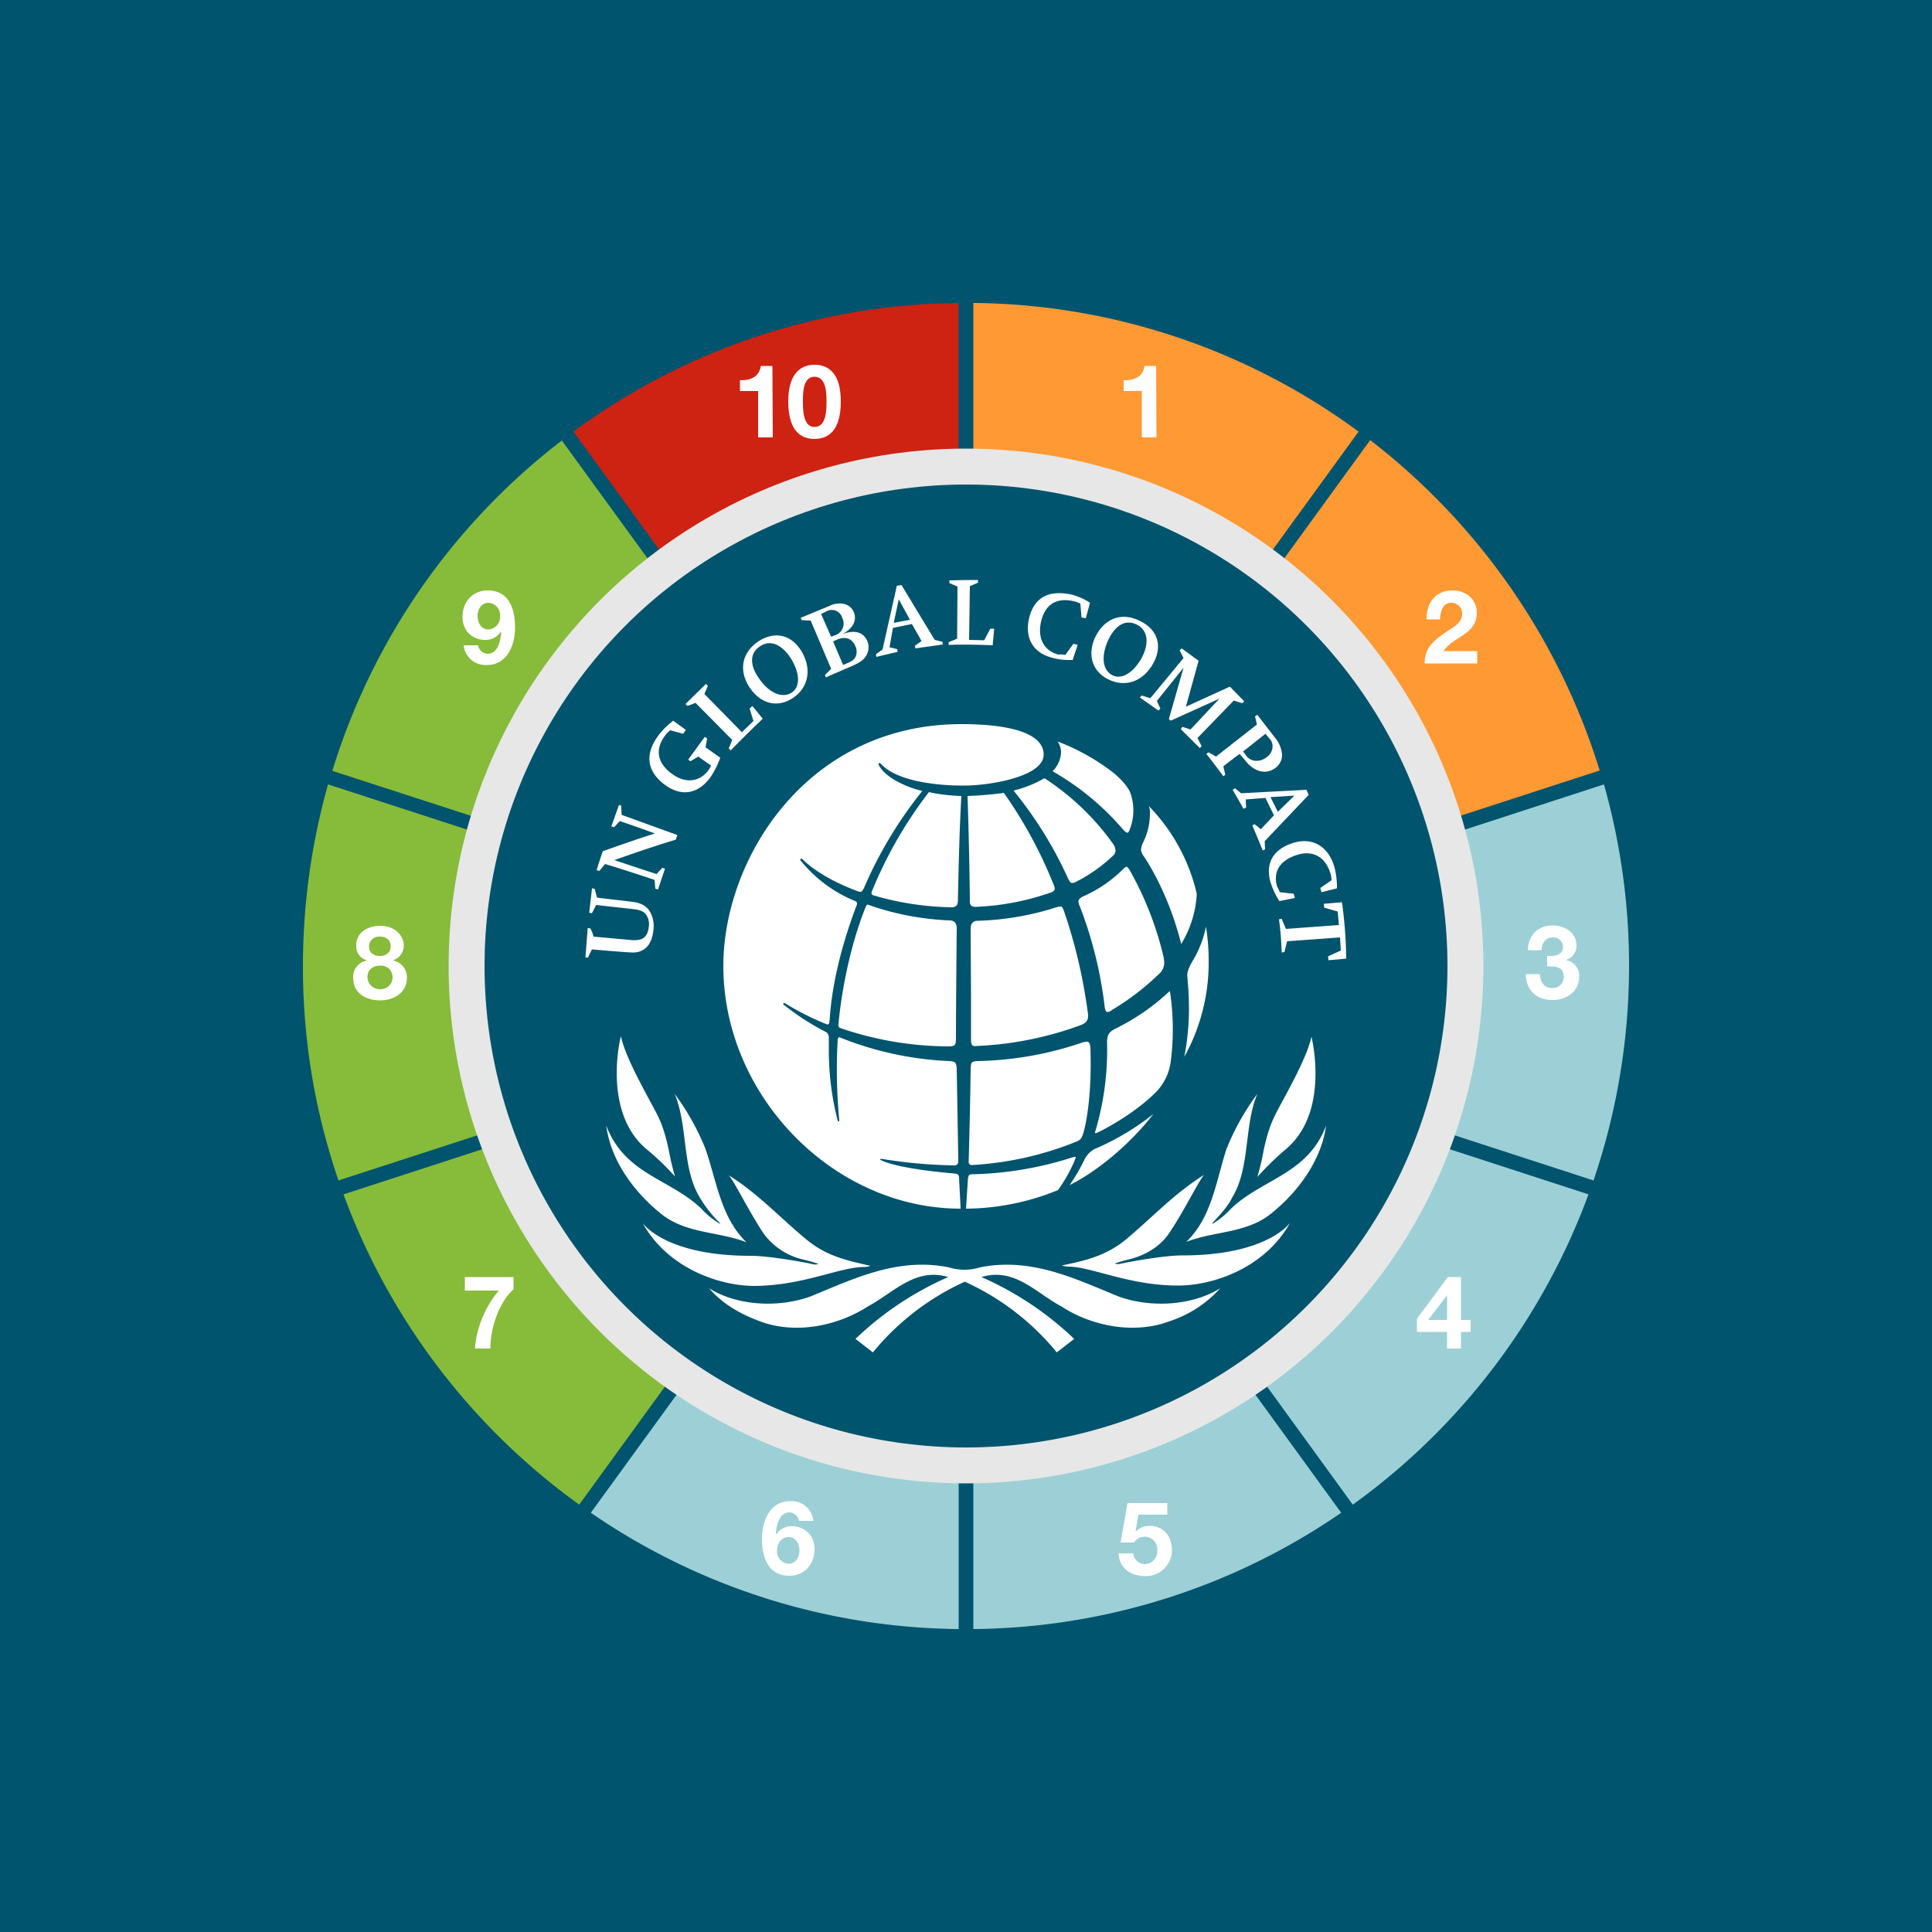
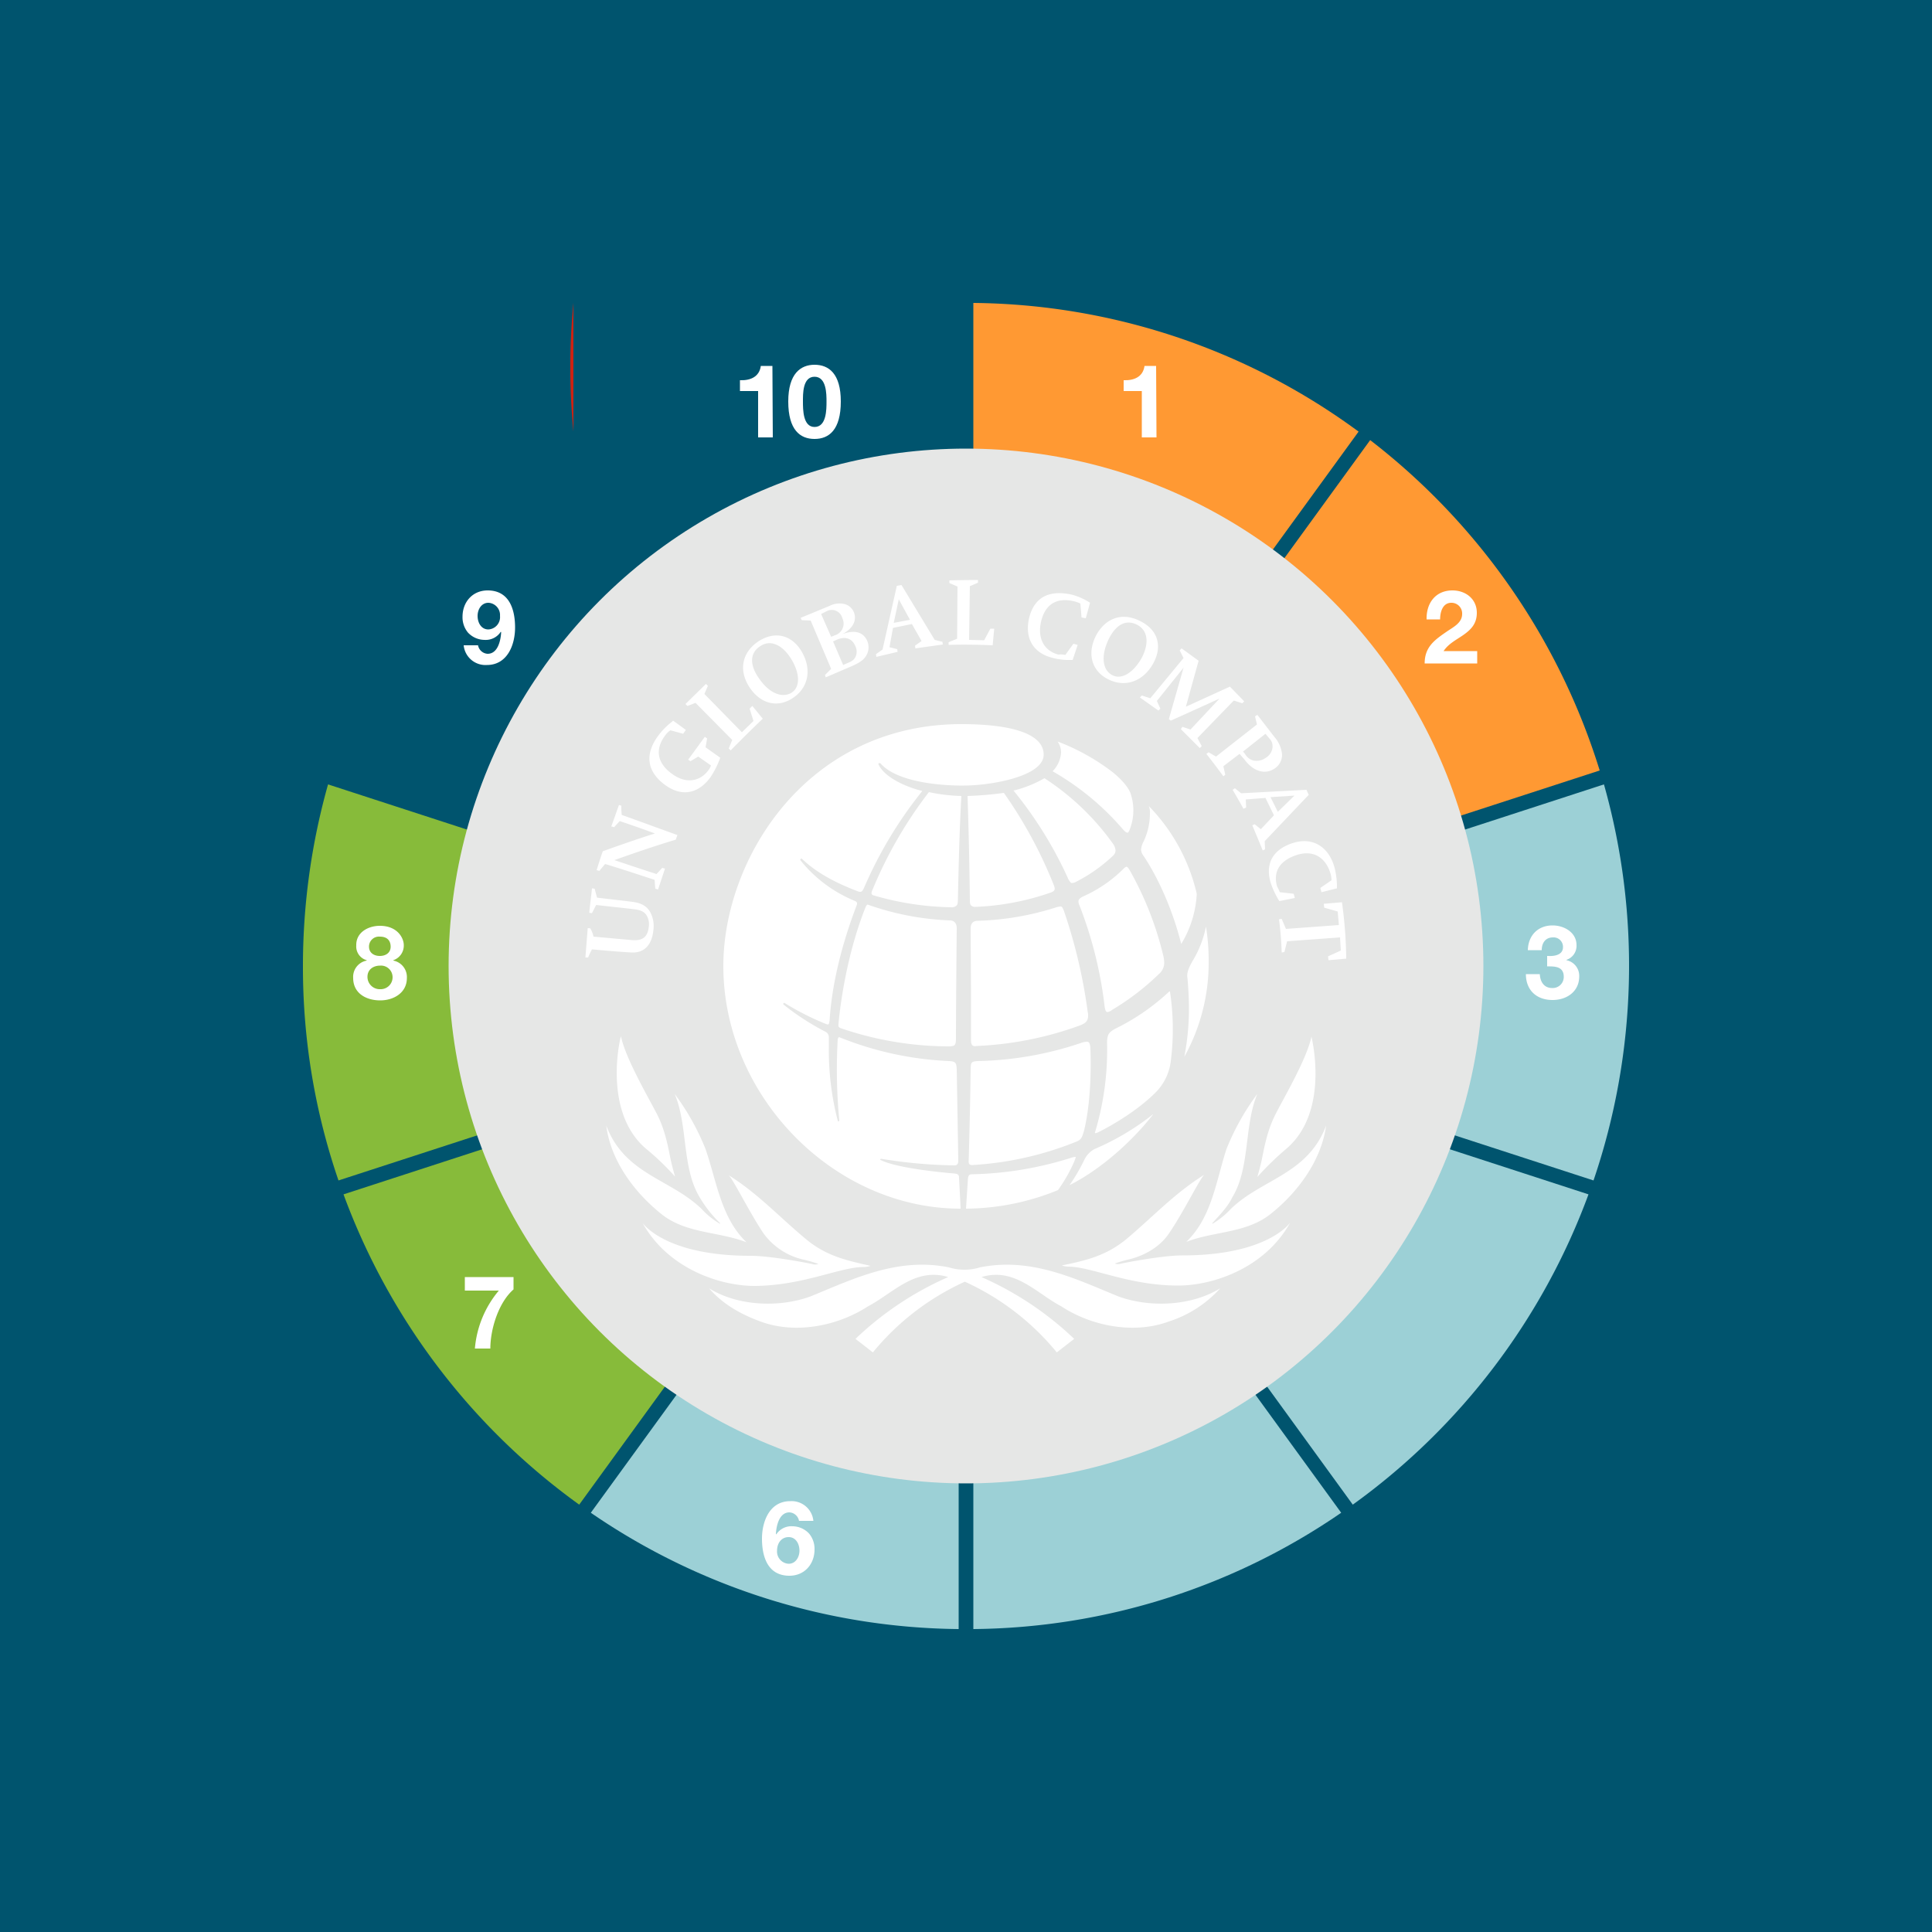
<svg xmlns="http://www.w3.org/2000/svg" viewBox="0 0 500 500">
  <defs>
    <style>.cls-1{fill:#00546e;}.cls-2{fill:#ce2212;}.cls-3{fill:#9cd0d6;}.cls-4{fill:#f93;}.cls-5{fill:#87bb3a;}.cls-6{fill:#e6e7e6;}.cls-7{fill:#fff;}.cls-8{fill:none;}</style>
  </defs>
  <title>un-global-compact-full</title>
  <g id="global-full">
    <rect class="cls-1" width="500" height="500" />
-     <path class="cls-2" d="M148.4,111.7l99.7,137.2V78.4A170.71,170.71,0,0,0,148.4,111.7Z" />
+     <path class="cls-2" d="M148.4,111.7V78.4A170.71,170.71,0,0,0,148.4,111.7Z" />
    <path class="cls-3" d="M248.1,421.6V260.5l-95.2,131A170.75,170.75,0,0,0,248.1,421.6Z" />
    <path class="cls-4" d="M254.9,251.1,414,199.4a172.17,172.17,0,0,0-59.4-85.5Z" />
    <path class="cls-3" d="M412.4,305.5A172.54,172.54,0,0,0,415.1,203l-159,51.7Z" />
    <path class="cls-3" d="M251.9,260.5V421.6a170.5,170.5,0,0,0,95.2-30.1Z" />
    <path class="cls-5" d="M245.1,258.3,88.9,309.1a172.21,172.21,0,0,0,61,80.3Z" />
    <path class="cls-3" d="M254.9,258.3l95.2,131.1a172.21,172.21,0,0,0,61-80.3Z" />
    <path class="cls-4" d="M251.9,78.4V248.9l99.7-137.2A170.71,170.71,0,0,0,251.9,78.4Z" />
    <path class="cls-5" d="M84.9,203a173.21,173.21,0,0,0-6.5,47,170,170,0,0,0,9.2,55.5l156.3-50.8Z" />
-     <path class="cls-5" d="M245.1,251.1,145.4,114A171.12,171.12,0,0,0,86,199.5Z" />
    <circle class="cls-6" cx="250" cy="250" r="133.9" />
    <path class="cls-7" d="M299.3,113.2h-3.8v-12h-4.7V98.4c2.6.1,5-.8,5.4-3.7h3l.1,18.5Z" />
    <path class="cls-7" d="M369.2,160.3c-.1-4.2,2.3-7.5,6.7-7.5,3.4,0,6.3,2.2,6.3,5.8,0,2.8-1.5,4.3-3.3,5.6s-4,2.3-5.3,4.3h8.7v3.2H368.7c0-4.3,2.6-6.1,5.8-8.3,1.6-1.1,3.9-2.2,3.9-4.5a2.76,2.76,0,0,0-2.8-2.9c-2.2,0-2.9,2.3-2.9,4.3h-3.5Z" />
    <path class="cls-7" d="M123.7,166.9a2.67,2.67,0,0,0,2.5,2.3c2.7,0,3.4-3.6,3.5-5.6l-.1-.1a4.64,4.64,0,0,1-4.2,2.1,5.91,5.91,0,0,1-4.3-1.9,6.19,6.19,0,0,1-1.4-4.1c0-3.8,2.6-6.8,6.5-6.8,5.6,0,7.1,4.9,7.1,9.6,0,4.5-2,9.7-7.3,9.7a5.66,5.66,0,0,1-6-5.1h3.7v-.1Zm5.7-7.5a3.17,3.17,0,0,0-3-3.4c-1.8,0-2.8,1.7-2.8,3.4s.9,3.5,2.8,3.5A3.19,3.19,0,0,0,129.4,159.4Z" />
    <path class="cls-7" d="M400.6,247.4c1.6.1,3.9-.2,3.9-2.3a2.44,2.44,0,0,0-2.6-2.5c-1.9,0-2.9,1.4-2.9,3.3h-3.6c.1-3.8,2.6-6.4,6.4-6.4,3,0,6.2,1.8,6.2,5.1a3.79,3.79,0,0,1-2.6,3.8v.1a4.12,4.12,0,0,1,3.3,4.2c0,3.9-3.2,6.1-6.9,6.1-4.1,0-6.9-2.5-6.9-6.7h3.6c.1,2,1.1,3.6,3.2,3.6a2.86,2.86,0,0,0,3-2.9c0-2.8-2.5-2.7-4.3-2.7v-2.7h.2Z" />
-     <path class="cls-7" d="M374.5,344.7h-7.8v-3.4l8-10.8h3.4v11.1h2.5v3.1h-2.5V349h-3.6v-4.3Zm0-9.5h0l-4.9,6.4h4.9Z" />
    <path class="cls-7" d="M132.9,333.7c-3.9,3.4-6,10.3-6,15.3h-4a26.75,26.75,0,0,1,6.2-15h-8.8v-3.5h12.6v3.2Z" />
-     <path class="cls-7" d="M302.2,392h-7.6l-.7,4.2.1.1a4.82,4.82,0,0,1,3.6-1.4c3.6,0,5.7,2.8,5.7,6.3a6.75,6.75,0,0,1-6.9,6.7c-3.6,0-6.8-2-6.9-5.9h3.8a3,3,0,0,0,3,2.8,3.32,3.32,0,0,0,3.2-3.6,3.24,3.24,0,0,0-3.2-3.5,3.11,3.11,0,0,0-2.8,1.5H290l1.8-10.2h10.3v3h.1Z" />
    <path class="cls-7" d="M200,113.2h-3.8v-12h-4.7V98.4c2.6.1,5-.8,5.4-3.7h3l.1,18.5Z" />
    <path class="cls-7" d="M210.8,94.4c3.7,0,6.8,2.3,6.8,9.5,0,7.4-3.1,9.7-6.8,9.7s-6.8-2.3-6.8-9.7C204,96.7,207.2,94.4,210.8,94.4Zm0,16.1c3.1,0,3.1-4.5,3.1-6.6,0-1.9,0-6.4-3.1-6.4s-3,4.5-3,6.4C207.8,106,207.8,110.5,210.8,110.5Z" />
    <path class="cls-7" d="M206.8,393.7a2.67,2.67,0,0,0-2.5-2.3c-2.7,0-3.4,3.6-3.5,5.6l.1.1a4.64,4.64,0,0,1,4.2-2.1,5.91,5.91,0,0,1,4.3,1.9,6.19,6.19,0,0,1,1.4,4.1c0,3.8-2.6,6.8-6.5,6.8-5.6,0-7.1-4.9-7.1-9.6,0-4.5,2-9.7,7.3-9.7a5.66,5.66,0,0,1,6,5.1h-3.7v.1Zm-5.7,7.6a3.17,3.17,0,0,0,3,3.4c1.8,0,2.8-1.7,2.8-3.4s-.9-3.5-2.8-3.5S201.1,399.4,201.1,401.3Z" />
    <path class="cls-7" d="M98.3,239.6c4.6,0,6.2,3.2,6.2,5a4,4,0,0,1-2.7,3.9v.1a4.34,4.34,0,0,1,3.5,4.5c0,3.9-3.5,5.8-6.9,5.8-3.6,0-7-1.8-7-5.8a4.28,4.28,0,0,1,3.5-4.5v-.1a3.68,3.68,0,0,1-2.7-3.8C92.1,241.3,95.3,239.6,98.3,239.6Zm.1,16.4a3.08,3.08,0,0,0,3.2-3.1,3,3,0,0,0-3.2-3c-1.8,0-3.3,1-3.3,2.9A3.18,3.18,0,0,0,98.4,256Zm-.1-8.6c1.5,0,2.8-.8,2.8-2.4,0-1-.4-2.6-2.8-2.6a2.57,2.57,0,0,0-2.8,2.6C95.5,246.6,96.8,247.4,98.3,247.4Z" />
-     <circle class="cls-1" cx="250" cy="250" r="124.6" />
    <rect class="cls-8" x="74.3" y="74.3" width="351.4" height="351.4" />
    <path class="cls-7" d="M278.2,299.4a6.3,6.3,0,0,0-1.2.3,90.8,90.8,0,0,1-25.4,4.2c-.8,0-1,.3-1.1,1.2l-.5,7.7a63.83,63.83,0,0,0,23.8-4.8,39.58,39.58,0,0,0,4.3-7.6,6.89,6.89,0,0,1,.3-.8c0-.2-.1-.2-.2-.2h0m5-2a6.39,6.39,0,0,0-2.6,2.8,46.11,46.11,0,0,1-3.8,6.5c7.5-3.7,16-11,21.7-18.4a65.88,65.88,0,0,1-15.3,9.1m-3.1-27.6a88.54,88.54,0,0,1-27.1,4.8c-1.8.1-1.7.5-1.8,2-.1,8.5-.3,16.4-.5,23.7,0,0-.1.7.2,1s.9.2.9.2a84.57,84.57,0,0,0,26.9-6.1c1.2-.5,1.4-1.3,1.8-2.6,2.3-9.1,1.7-21.3,1.7-21.3s0-1.5-.5-1.8a.75.75,0,0,0-.5-.1,5.46,5.46,0,0,0-1.1.2m22.5-13.2a57,57,0,0,1-13.9,9.6c-1.9,1-2.1,1.7-2.2,3.4a73.65,73.65,0,0,1-3.1,23.4s-.2.4.4.2,9.3-4.5,15.3-10.5a13.78,13.78,0,0,0,3.9-8.1,65.1,65.1,0,0,0-.2-17.9c0-.1,0-.1-.1-.1s-.1,0-.1,0m6.1-8c-1.1,1.9-1.6,3.2-1.4,4.4.4,4.2.4,7.9.4,7.9a65.64,65.64,0,0,1-1.2,12.6,50.12,50.12,0,0,0,6.3-24.9,53.9,53.9,0,0,0-.7-8.8,27.21,27.21,0,0,1-3.4,8.8m-35.3-13.8a73.16,73.16,0,0,1-20.4,3.5c-1.4,0-1.8,1-1.8,2,0,4.5.1,11.6.1,21.1v8a2.17,2.17,0,0,0,.3,1.1,1.23,1.23,0,0,0,1.1.2,88.57,88.57,0,0,0,27-5.4c1.5-.6,1.9-1.3,1.9-2.5a2.77,2.77,0,0,0-.1-.9,136,136,0,0,0-6.1-26c-.4-1.1-.6-1.3-.9-1.3a4.24,4.24,0,0,0-1.1.2m-49.4,0c-5.8,14.5-7,30.2-7,30.2-.1.7.1.9.6,1.1a86.77,86.77,0,0,0,28,4.7s1.1,0,1.4-.3.4-.7.4-2c0-7.8.2-28.3.2-28.3,0-1.3-.7-2-1.8-2a71.77,71.77,0,0,1-20.7-3.9,2.54,2.54,0,0,0-.7-.2c0,.1-.2.2-.4.7m66.7-9.9a34.56,34.56,0,0,1-10.4,7.1c-1,.5-1.2.9-1.2,1.3a2.61,2.61,0,0,0,.3,1.1,106.38,106.38,0,0,1,6.4,25.4s.1,1.6.5,2,1.5-.4,1.6-.5a65.2,65.2,0,0,0,12-9.2,3.82,3.82,0,0,0,1.4-2.9,8.82,8.82,0,0,0-.3-2.1,84.89,84.89,0,0,0-8.7-22c-.3-.5-.6-.8-.8-.8h0a2.11,2.11,0,0,0-.8.6m6.9-14.4a17,17,0,0,1-1.7,7.4,5.3,5.3,0,0,0-.6,2,3,3,0,0,0,.5,1.4s6.3,8.7,9.9,23a27.66,27.66,0,0,0,4-12.6,2.22,2.22,0,0,0-.1-.9,47.91,47.91,0,0,0-12.3-22.2,4,4,0,0,1,.3,1.9M250.4,206c.3,9.1.5,18.2.6,27,0,.8.1,1.2.4,1.4a1.49,1.49,0,0,0,1,.3,66.85,66.85,0,0,0,19.5-3.7c.5-.2.8-.3,1-.7s-.2-1.3-.2-1.3a115.44,115.44,0,0,0-12.9-23.8,89.34,89.34,0,0,1-9.4.8m-24.6,24.3c-.4.8-.2,1.1-.2,1.1a.78.78,0,0,0,.4.3,75.7,75.7,0,0,0,20.1,3.1,1.81,1.81,0,0,0,1.4-.4c.3-.2.4-.8.4-1.6.2-8.8.4-17.9.9-26.8a44.92,44.92,0,0,1-8.4-1,110,110,0,0,0-14.6,25.3m36.5-25.7a103.16,103.16,0,0,1,14,22.5,4,4,0,0,0,.9,1.4,2.08,2.08,0,0,0,1.3-.3,40.62,40.62,0,0,0,9.5-6.7,1.89,1.89,0,0,0,.7-1.4,3.44,3.44,0,0,0-.7-1.8,65.75,65.75,0,0,0-17.7-16.9,30.23,30.23,0,0,1-8,3.2m12.3-9.9a7.43,7.43,0,0,1-2.2,4.9,69,69,0,0,1,18.1,14.9s.8,1,1.3,1c.3,0,.6-.9.6-.9a13.51,13.51,0,0,0,.1-9.5c-1.1-2.6-4.6-5.3-4.6-5.3a55.79,55.79,0,0,0-14.2-7.9,4.9,4.9,0,0,1,.9,2.8M187.2,250c0,33.6,28.5,62.8,61.4,62.8,0-.5-.4-7.9-.4-7.9,0-.8-.2-1.1-1.2-1.2,0,0-14.4-1.1-19.1-3.5-.2-.1-.1-.3.2-.3a126.74,126.74,0,0,0,18.9,1.7s1,.1,1-1.1c0-1-.4-23.8-.4-23.8-.1-1.7-.3-2-2-2.1a85.41,85.41,0,0,1-28.2-6.1c-.2-.1-.3-.1-.4,0s-.2.5-.2.5a139,139,0,0,0,.4,20.9c0,.2,0,.3-.2.3a.2.2,0,0,1-.2-.2,72.45,72.45,0,0,1-2.3-18.4v-3.1a1.55,1.55,0,0,0-.9-1.5,64.72,64.72,0,0,1-10.8-7,.28.28,0,0,1,0-.4c.2-.1.3,0,.3,0a69.44,69.44,0,0,0,10.9,5.5h.4c.2-.2.2-.5.3-1,.6-9.7,3.3-20.1,7-29.8a1.09,1.09,0,0,0,.1-.5c0-.3-.2-.5-.7-.7a35,35,0,0,1-13.9-10.4.28.28,0,0,1,.4-.4c3.5,3.4,8.6,6.2,14.5,8.4a1.27,1.27,0,0,0,.6.1c.3,0,.5-.2.9-1a108,108,0,0,1,15.1-25.1c-5-1.2-10-3.9-11.3-6.8,0,0-.2-.3.1-.4a.47.47,0,0,1,.5.2c5.5,6,21.5,5.6,21.5,5.6,6.7,0,20.6-2.3,20.6-8,0-5.1-7.4-7.8-20.7-7.9-40.5-.3-62.2,34.8-62.2,62.6" />
    <path class="cls-7" d="M156.9,291.3c4.8,12.7,16.7,13.8,24.7,21.6a20.66,20.66,0,0,0,4.7,3.8l.1-.1a31.3,31.3,0,0,1-5.3-6.7c-4.7-7.7-3-18.5-6.5-26.8a63,63,0,0,1,8,14.3c2.9,8.4,4,17.8,10.6,24.1-7.2-2.8-15.5-2.2-21.9-7.2-6.8-5.4-13.2-13.6-14.4-23m66.6,36.6a5.68,5.68,0,0,0,1.8-.3c-6.2-1.4-11.4-2.5-16.7-6.9-7-5.8-12.4-11.8-20.1-16.6,1,.6,5.4,9.6,9.1,15.1A17.53,17.53,0,0,0,208,326a35.27,35.27,0,0,1,3.8,1.1,2.41,2.41,0,0,1-1.7,0s-10.3-2.1-15.9-2.1c-22.2,0-27.9-8.5-27.9-8.5,6.6,11.9,20.1,16.3,29,16.3,12.6-.1,22.1-4.9,28.2-4.9m81.4,4.8c8.9,0,22.4-4.4,29-16.3,0,0-5.7,8.5-27.9,8.5-5.5,0-15.8,2.1-15.8,2.1a2.54,2.54,0,0,1-1.7,0,35.27,35.27,0,0,1,3.8-1.1c3.6-.9,7.8-3,10.3-6.8,3.7-5.4,8.1-14.4,9.1-15.1-7.7,4.8-13.1,10.7-20.1,16.6-5.3,4.4-10.5,5.6-16.8,6.9a5.68,5.68,0,0,0,1.8.3c6.1.1,15.6,4.9,28.3,4.9M167.2,297.3a66.53,66.53,0,0,1,7.5,7.2s-.5-1.7-1-3.8-1.2-7.2-3.3-11.6c-1.6-3.4-8.4-14.7-9.7-20.9-.1,0-4.9,19.4,6.5,29.1M307,321.4c7.2-2.8,15.5-2.2,21.8-7.2,6.7-5.3,13.1-13.5,14.4-22.9-4.8,12.7-16.7,13.8-24.7,21.6a20.66,20.66,0,0,1-4.7,3.8l-.1-.1c1.8-2,4-4.2,5.2-6.7,4.7-7.7,3-18.5,6.5-26.8a63,63,0,0,0-8,14.3c-2.7,8.3-3.8,17.7-10.4,24m-17.6,14.1c-11-4.5-22.5-10.2-35.8-7.5a13.63,13.63,0,0,1-8,0c-13.3-2.7-24.8,3-35.8,7.5-8.2,3-19,2.5-26.3-2.1,3.6,4.2,8.4,6.8,13.3,8.6,9.2,3.4,20.1,1.1,27.8-3.9,6.5-3.4,12.2-10.2,20.8-7.6a82.59,82.59,0,0,0-24,16l4.5,3.5a66,66,0,0,1,23.8-18.3A66,66,0,0,1,273.5,350l4.5-3.5a83.25,83.25,0,0,0-24-16c8.6-2.6,14.2,4.2,20.7,7.6,7.6,5,18.6,7.3,27.8,3.9a30.33,30.33,0,0,0,13.3-8.6c-7.4,4.6-18.2,5.1-26.4,2.1m43.5-38.2c11.4-9.7,6.5-29,6.5-29-1.3,6.2-8.1,17.4-9.7,20.9-2.1,4.4-2.8,9.5-3.3,11.6s-1,3.8-1,3.8a75.8,75.8,0,0,1,7.5-7.3M153.6,242.4l10,.9c2.7.2,4-.8,4.3-3.4a4.48,4.48,0,0,0-.5-2.9c-.6-1-1.5-1.5-3.4-1.7-3.2-.4-6.5-.7-9.7-1.1-.4.7-.7,1.4-1.1,2.1a1.7,1.7,0,0,1-.7-.1c.2-2.1.5-4.2.7-6.3.2,0,.5.1.7.1.2.8.4,1.5.6,2.3,3.1.4,6.2.7,9.2,1.1,2.3.3,3.7,1.1,4.6,2.7a7.63,7.63,0,0,1,.8,4.6c-.4,4-2.5,6-5.8,5.8s-6.7-.5-10.1-.8a20,20,0,0,0-1,2.1h-.7c.2-2.5.4-5.1.6-7.6a1.7,1.7,0,0,1,.7.1,7.6,7.6,0,0,1,.8,2.1m5.4-19.8c3.6,1.2,7.2,2.4,10.9,3.6.5-.5,1-1.1,1.5-1.6a6.32,6.32,0,0,0,.7.2l-1.8,5.4a6.32,6.32,0,0,0-.7-.2c-.1-.8-.1-1.5-.2-2.3-4.3-1.4-8.5-2.8-12.8-4.1l-1.5,1.8a6.32,6.32,0,0,0-.7-.2c.5-1.6,1-3.2,1.6-4.9,4.5-1.6,9-3.2,13.5-4.6-3-1.1-6.1-2.2-9.1-3.2-.5.5-1,1.1-1.5,1.6a1.44,1.44,0,0,0-.7-.2c.7-1.9,1.3-3.7,2-5.6a1.42,1.42,0,0,0,.6.2,19.26,19.26,0,0,0,.1,2.4c4.8,1.7,9.6,3.5,14.4,5.2-.1.4-.3.8-.4,1.2-5.3,1.6-10.6,3.4-15.9,5.3m23.6-29.2,3.8,2.7a23,23,0,0,1-2.5,5c-3.1,4.3-7.4,5.2-11.7,2.1s-5.7-7.4-2-12.6a18.44,18.44,0,0,1,3.7-3.8l.3-.3,3.3,2.4-.7,1-3.3-.9a5.25,5.25,0,0,0-1.1,1c-3.2,4-2.2,7.7,1.7,10.4,3.5,2.5,7.2,1.9,9.4-1.3a3.61,3.61,0,0,0,.5-1l-3.3-2.3-2,1.2-.6-.4,4.3-5.9.6.4Zm6.9-1.9-9.5-9.6-2.1.8-.5-.5,5.3-5.2.5.5-.9,2.1,9.7,9.9,3-2.9-1-3.2.7-.7,2.7,3.3s-4.2,4-8.3,8.2l-.5-.5Zm4.7-13.3c-3.1-4.4-2.4-9.3,2.2-12.3,4.3-2.7,8.5-1.5,11,2.6,2.7,4.5,2,9.4-2.3,12.2-3.8,2.5-8.1,1.5-10.9-2.5m2.4-2.4c2.6,3.7,5.9,4.9,8.2,3.5s2.3-4.9,0-8.7c-2.2-3.6-5.3-5.2-8-3.4-2.9,1.8-2.8,5.1-.2,8.6m18.5-2.7-5.3-12.5-2.3-.1-.3-.6,7.5-3.1a5.57,5.57,0,0,1,4.1-.4,3.53,3.53,0,0,1,2.2,2.1c.8,2.1-.3,4.2-3,5.6,3.3-1.2,5.5-.5,6.5,1.9a4.23,4.23,0,0,1-.4,3.8c-.7,1.1-1.8,1.8-3.9,2.7l-6.5,2.8-.2-.6Zm0-8.3,1-.4A3.15,3.15,0,0,0,218,160a2.82,2.82,0,0,0-4.1-1.8l-1.4.7Zm3.1,7.3.9-.4c1.3-.5,1.9-.9,2.3-1.7a3.18,3.18,0,0,0,0-2.7c-.8-2-2.5-2.7-4.7-1.8l-1.1.5Zm12.9-9.6-.9,5,2,.5.1.7-5.5,1.3-.1-.7,1.7-1.2,3.7-16.5,1.2-.2,8.6,14.2,2,.5.1.7-7.1,1-.1-.7,1.7-1.2-2.5-4.4Zm.2-1.3,4.2-.8-2.9-5.3Zm16.4,4.1.1-13.5-2.1-.9v-.7c3.8-.1,7.4-.1,7.4-.1v.7l-2.1.9-.2,13.9,3.9.1,1.6-3h1l-.4,4.3s-6.3-.3-11.4-.1v-.7Zm28,4.2,2.1-2.9,1.1.3-1.3,3.9h-.4a16.59,16.59,0,0,1-5-.6c-4.9-1.3-7-5.1-5.9-10.1,1.2-5.2,4.8-7.6,11.1-6.2a15.88,15.88,0,0,1,4.7,2.1l-1.1,4-1.1-.2-.3-3.6a8.49,8.49,0,0,0-1.3-.5c-5.3-1.4-8,1.2-8.9,5.3s.7,7.4,4.5,8.4a5.46,5.46,0,0,1,1.8.1m31.2,13.4,11.4-5.2,3.7,3.8-.5.5-2.2-.7-9.4,9.7,1.1,2.1-.5.5-4.9-4.9.4-.6,2.1.7,7.5-8L303,186.5l-.5-.4,3.8-13.3-6.9,8.6.9,2-.5.5-4.8-3.4.5-.5,2.2.7,8.6-10.4-1-2,.5-.5,4.4,3.2Zm13.9,12.2-4.2,3.2.5,2.2-.5.4c-2.1-2.9-4.4-5.8-4.4-5.8l.6-.4,1.9,1.1,10.6-8.3-.5-2.1.6-.4,4.4,5.7a8,8,0,0,1,2,4.6,4.23,4.23,0,0,1-1.8,3.5c-2.5,1.8-5.6.9-7.9-2.2Zm1.4,0a3.53,3.53,0,0,0,2.1,1.7,4,4,0,0,0,3.3-.7,3.5,3.5,0,0,0,1.7-2.5,2.83,2.83,0,0,0-.8-2.5l-1-1.2-5.8,4.6Zm5.3,11.4-5.1.4.1,2.1-.7.3c-1.3-2.4-2.8-4.9-2.8-4.9l.6-.4,1.6,1.3,16.9-.9.6,1.3-11.4,12,.1,2.1-.6.3c-1.4-3.4-2.7-6.5-2.7-6.5l.6-.3,1.6,1.3,3.4-3.6Zm1.3-.2,1.9,3.8,4.3-4.2Zm2.4,24.6,3.6.4.3,1.1-4,.8-.2-.3a21.72,21.72,0,0,1-2.1-4.6c-1.4-5,.8-8.5,5.7-10.1,5.2-1.7,9.4.9,10.9,6.4a20.9,20.9,0,0,1,.6,5.3l-4,1-.3-1.1,2.9-2a8.88,8.88,0,0,0-.2-1.5c-1.3-4.6-4.7-6.4-8.9-5s-6.1,4.2-5,8.1a10.76,10.76,0,0,1,.7,1.5Zm15.6,11.7-13.7,1-.7,2.8-.7.1a82.46,82.46,0,0,0-.7-8.6l.7-.1,1.1,2.6,13.7-1-.3-3.5-3.5-1-.1-1,4.7-.4a114.36,114.36,0,0,1,1.1,14.6l-4.6.4-.1-1L347,246ZM283.4,165c2.3-4.9,6.9-6.8,11.8-4.2,4.6,2.3,5.6,6.6,3.3,10.8-2.5,4.6-7.1,6.5-11.7,4.2-4.2-2.1-5.4-6.4-3.4-10.8m3.3.9c-1.8,4.1-1.3,7.5,1.1,8.8s5.4-.5,7.6-4.3c2-3.7,1.8-7.2-1.1-8.7-3.1-1.6-5.8.2-7.6,4.2" />
  </g>
</svg>